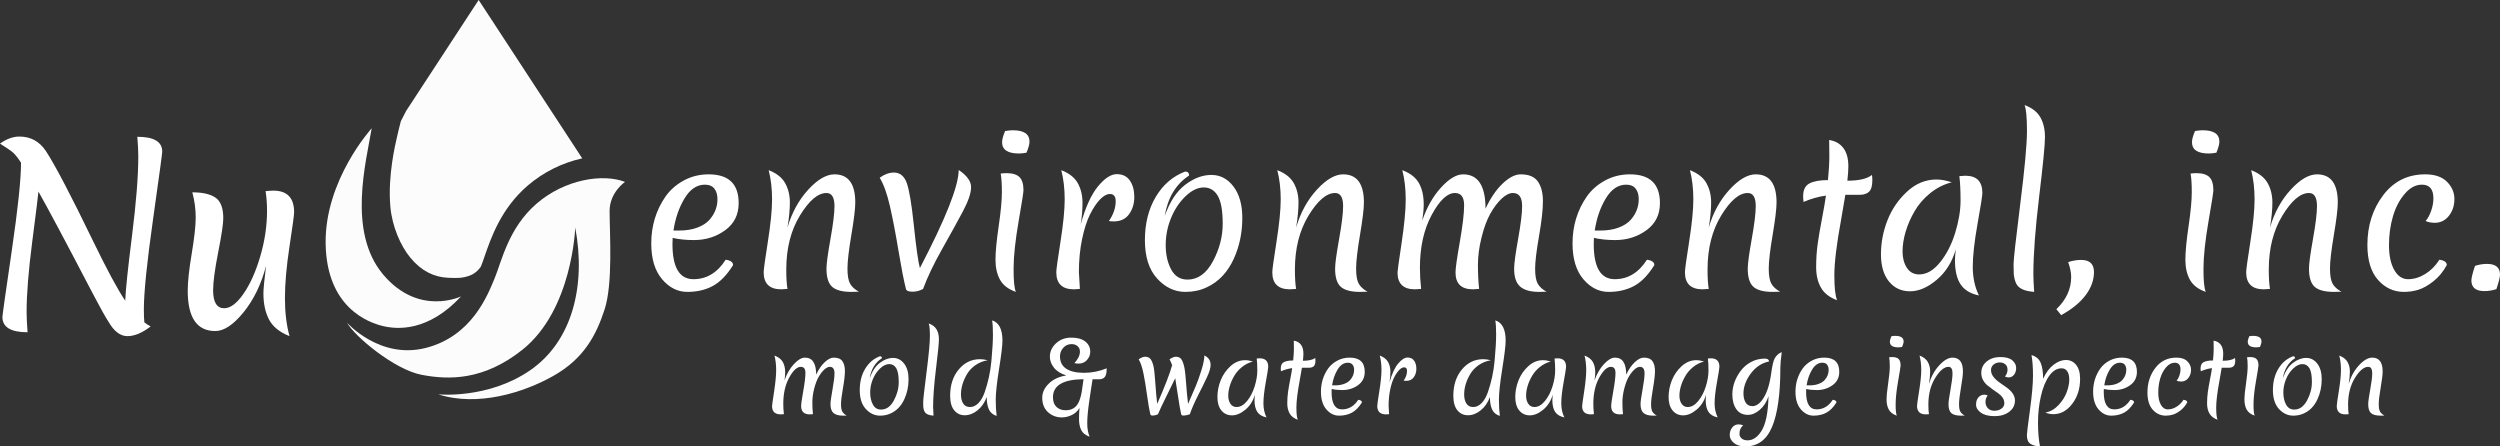
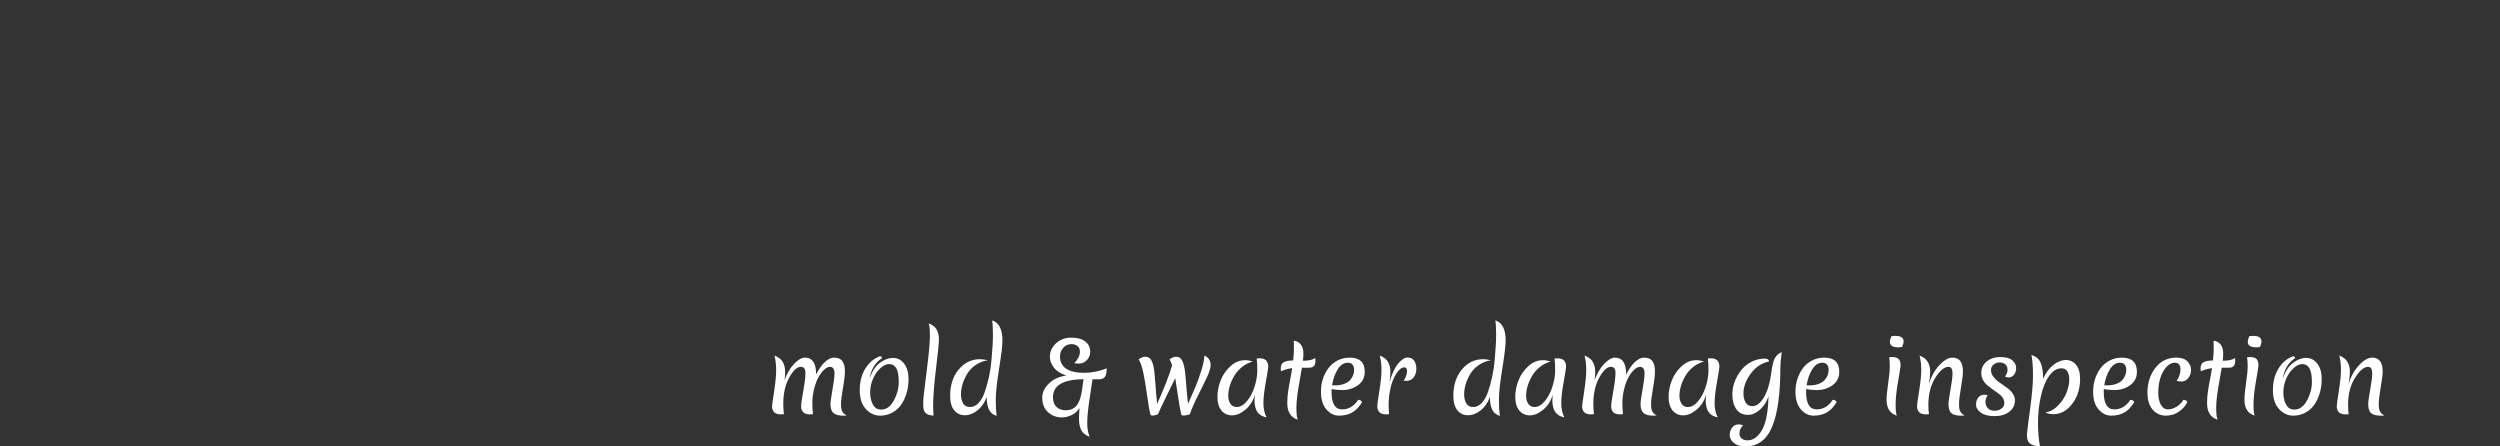
<svg xmlns="http://www.w3.org/2000/svg" width="476px" height="85px" viewBox="0 0 476 85" version="1.1">
  <rect x="0" y="0" width="476" height="85" fill="#333333" stroke="none" />
  <title>Logo</title>
  <desc>Created with Sketch.</desc>
  <defs />
  <g id="Welcome" stroke="none" stroke-width="1" fill="none" fill-rule="evenodd">
    <g id="Back-of-Card" transform="translate(-82, -148)">
      <g id="Logo" transform="translate(82, 148)">
        <g transform="translate(62, 0)" fill="#FCFCFC">
-           <path d="M14.326,23.065 C14.123,23.813 13.724,25.393 13.506,26.445 C13.344,27.228 11.803,33.348 12.32,39.306 C12.65,43.098 14.259,46.807 16.15,49.088 C18.241,51.611 20.654,52.772 23.319,52.889 C25.158,52.97 26.075,52.97 27.453,52.468 C28.831,51.966 29.558,50.76 29.558,50.76 C29.766,50.257 29.997,49.594 30.261,48.829 C31.524,45.177 33.433,39.658 38.509,35.305 C41.5,32.742 45.118,30.972 48.857,30.152 L29.138,0 L15.33,21.116 L14.326,23.065 Z" id="Fill-29-Copy" />
-           <path d="M40.186,38.757 C34.78,43.407 33.493,49.842 32.173,53.003 C30.855,56.164 27.877,63.995 19.085,66.242 C10.291,68.49 4.071,61.44 4.071,61.44 C5.538,64.068 13.094,70.365 18.249,71.359 C23.405,72.355 30.07,72.481 37.457,66.6 C47.024,58.986 47.524,43.312 47.524,43.312 C49.611,54.346 46.977,64.983 38.925,70.515 C30.873,76.049 21.434,75.082 21.434,75.082 C28.941,77.482 37.703,74.781 43.42,71.535 C49.137,68.287 51.503,63.879 53.113,58.927 C54.724,53.975 54.075,44.6 54.069,40.171 C54.063,36.641 57,34.633 57,34.633 C52.812,33.014 45.592,34.105 40.186,38.757 Z" id="Fill-31-Copy" />
-           <path d="M10.914,62.081 C13.692,62.746 19.559,63.155 25.786,56.431 C25.786,56.431 17.715,60.343 10.922,52.234 C4.128,44.123 7.693,30.88 8.771,24.429 C8.771,24.429 -0.202,34.268 0.003,46.422 C0.207,58.574 8.135,61.415 10.914,62.081" id="Fill-33-Copy" />
-         </g>
-         <path d="M5.064,59.429 C5.064,60.383 5.125,61.661 5.248,63.261 C2.056,63.261 0.46,62.292 0.46,60.352 C0.46,60.045 1.051,55.858 2.233,47.793 C3.414,39.729 4.005,34.126 4.005,30.987 L3.729,30.571 C3.176,29.74 2.647,29.14 2.141,28.77 C1.634,28.401 1.166,28.085 0.737,27.824 C0.307,27.562 0.061,27.401 0,27.339 C1.258,26.446 2.486,26 3.683,26 C5.831,26 7.519,26.923 8.747,28.77 C10.496,31.448 13.458,37.097 17.632,45.716 C20.332,51.287 22.404,55.135 23.847,57.259 C23.908,55.35 24.338,51.226 25.136,44.885 C25.934,38.544 26.332,33.511 26.332,29.786 C26.332,28.832 26.271,27.585 26.148,26.046 C29.309,26.046 30.89,26.985 30.89,28.863 C30.89,29.201 30.307,33.495 29.141,41.745 C27.974,49.994 27.391,55.704 27.391,58.875 C27.391,60.014 27.422,60.845 27.483,61.368 C27.729,61.584 28.128,61.845 28.68,62.153 C27.084,63.384 25.611,64 24.261,64 C22.91,64 21.714,63.092 20.67,61.276 C20.148,60.506 19.151,58.721 17.678,55.92 C12.491,45.977 9.038,39.498 7.32,36.481 C7.258,37.22 6.867,40.375 6.146,45.947 C5.425,51.518 5.064,56.012 5.064,59.429 Z M52.041,36.296 C54.68,36.296 56,37.666 56,40.406 C56,40.898 55.708,43.061 55.125,46.893 C54.542,50.725 54.251,54.011 54.251,56.751 C54.251,59.49 54.542,61.907 55.125,64 C53.253,63.261 51.957,62.215 51.235,60.86 C50.514,59.506 50.153,57.828 50.153,55.827 C50.153,55.058 50.322,53.319 50.66,50.61 C49.739,54.119 48.312,57.066 46.379,59.452 C44.445,61.838 42.65,63.03 40.992,63.03 C37.494,63.03 35.744,60.476 35.744,55.366 C35.744,53.673 35.997,51.31 36.504,48.278 C37.01,45.246 37.263,42.945 37.263,41.375 C37.263,39.806 37.049,38.22 36.619,36.62 C38.583,36.62 40.056,36.958 41.038,37.635 C42.02,38.313 42.512,39.621 42.512,41.56 C42.512,42.607 42.189,44.761 41.545,48.024 C40.9,51.287 40.578,53.704 40.578,55.273 C40.578,57.551 41.284,58.69 42.696,58.69 C43.862,58.69 45.082,57.774 46.355,55.943 C47.629,54.111 48.696,51.734 49.555,48.809 C50.414,45.885 50.844,42.992 50.844,40.129 C50.844,38.836 50.752,37.589 50.568,36.389 C51.243,36.327 51.734,36.296 52.041,36.296 Z" id="Nu-Copy-4" fill="#FFFFFF" />
+           </g>
        <path d="M155.854,71.787 C155.523,72.372 155.243,73.118 155.014,74.026 C154.785,74.935 154.671,75.793 154.671,76.602 C154.671,77.411 154.709,78.163 154.785,78.86 C154.454,78.885 154.257,78.897 154.194,78.897 C153.087,78.897 152.534,78.369 152.534,77.311 C152.534,76.925 152.67,75.967 152.944,74.437 C153.217,72.907 153.354,71.759 153.354,70.994 C153.354,70.229 153.062,69.846 152.476,69.846 C151.751,69.846 151.013,70.53 150.263,71.899 C149.512,73.268 149.137,74.928 149.137,76.882 C149.137,77.504 149.175,78.163 149.252,78.86 C148.921,78.885 148.724,78.897 148.66,78.897 C147.553,78.897 147,78.369 147,77.311 C147,77.174 147.13,76.247 147.391,74.53 C147.652,72.813 147.782,71.454 147.782,70.453 C147.782,69.451 147.674,68.533 147.458,67.7 C148.221,67.986 148.752,68.397 149.051,68.932 C149.35,69.467 149.5,70.126 149.5,70.91 C149.5,71.308 149.455,71.812 149.366,72.421 C149.799,71.177 150.396,70.145 151.16,69.323 C151.923,68.502 152.623,68.092 153.259,68.092 C154.683,68.092 155.396,69.168 155.396,71.32 C155.866,70.325 156.41,69.538 157.027,68.96 C157.644,68.381 158.22,68.092 158.754,68.092 C159.53,68.092 160.077,68.319 160.395,68.773 C160.713,69.227 160.872,69.843 160.872,70.621 C160.872,71.398 160.748,72.49 160.5,73.896 C160.252,75.302 160.128,76.325 160.128,76.966 C160.128,77.607 160.211,78.073 160.376,78.365 C160.541,78.658 160.821,78.91 161.216,79.121 C161.05,79.134 160.815,79.14 160.51,79.14 C159.695,79.14 159.094,78.975 158.706,78.645 C158.318,78.316 158.124,77.753 158.124,76.956 C158.124,76.496 158.252,75.566 158.506,74.166 C158.76,72.767 158.888,71.737 158.888,71.078 C158.888,70.257 158.595,69.846 158.01,69.846 C157.679,69.846 157.323,70.02 156.941,70.369 C156.56,70.717 156.197,71.19 155.854,71.787 Z M171.119,72.739 C171.119,71.519 170.963,70.645 170.651,70.117 C170.34,69.588 169.894,69.323 169.316,69.323 C168.737,69.323 168.155,69.6 167.57,70.154 C166.985,70.708 166.523,71.392 166.186,72.207 C165.849,73.022 165.681,73.868 165.681,74.745 C165.681,75.622 165.852,76.381 166.196,77.022 C166.539,77.663 167.061,77.983 167.761,77.983 C168.753,77.983 169.561,77.411 170.184,76.266 C170.807,75.121 171.119,73.946 171.119,72.739 Z M165.585,72.011 C166.069,70.667 166.721,69.687 167.541,69.072 C168.362,68.456 169.195,68.148 170.041,68.148 C170.887,68.148 171.59,68.512 172.149,69.24 C172.709,69.967 172.989,70.953 172.989,72.198 C172.989,73.566 172.722,74.835 172.187,76.005 C171.59,77.299 170.724,78.201 169.592,78.711 C168.982,78.997 168.308,79.14 167.57,79.14 C166.539,79.14 165.636,78.72 164.86,77.88 C164.084,77.04 163.696,75.84 163.696,74.278 C163.696,72.717 164.04,71.364 164.727,70.219 C165.414,69.075 166.348,68.278 167.532,67.83 C167.786,67.83 167.913,67.955 167.913,68.204 C166.654,69.012 165.878,70.281 165.585,72.011 Z M175.794,77.498 C175.781,77.299 175.775,76.978 175.775,76.537 C175.775,76.095 175.988,74.207 176.414,70.872 C176.84,67.538 177.053,65.249 177.053,64.005 C177.053,62.76 176.977,61.952 176.824,61.579 C177.537,61.84 178.039,62.226 178.332,62.736 C178.624,63.246 178.77,63.862 178.77,64.583 C178.77,65.305 178.586,67.171 178.217,70.182 C177.848,73.193 177.664,75.619 177.664,77.46 C177.664,77.858 177.689,78.418 177.74,79.14 C177.04,79.09 176.544,78.928 176.252,78.655 C176.01,78.431 175.857,78.045 175.794,77.498 Z M182.968,75.09 C182.968,75.799 183.108,76.378 183.388,76.826 C183.668,77.274 184.104,77.498 184.695,77.498 C185.287,77.498 185.827,77.24 186.317,76.723 C186.807,76.207 187.201,75.51 187.5,74.633 C187.799,73.756 188.06,72.823 188.283,71.834 C188.505,70.844 188.667,69.79 188.769,68.67 C188.96,66.593 189.055,64.944 189.055,63.725 C189.055,62.505 189.004,61.597 188.903,61 C190.213,61.411 190.868,62.698 190.868,64.863 C190.868,65.747 190.655,67.526 190.229,70.201 C189.803,72.876 189.59,74.829 189.59,76.061 C189.59,77.292 189.647,78.337 189.761,79.196 C189.036,78.96 188.54,78.537 188.273,77.927 C188.006,77.317 187.872,76.54 187.872,75.594 C187.478,76.664 186.893,77.51 186.117,78.132 C185.341,78.754 184.536,79.065 183.703,79.065 C182.87,79.065 182.196,78.751 181.68,78.123 C181.165,77.495 180.908,76.571 180.908,75.351 C180.908,73.323 181.451,71.656 182.539,70.35 C183.627,69.044 184.978,68.39 186.594,68.39 C187.052,68.39 187.542,68.459 188.063,68.596 C187.198,68.733 186.422,69.04 185.735,69.519 C185.048,69.998 184.514,70.561 184.132,71.208 C183.356,72.527 182.968,73.821 182.968,75.09 Z M201.821,67.849 C201.821,68.894 202.215,69.678 203.004,70.201 C203.792,70.723 204.928,70.984 206.41,70.984 C207.892,70.984 209.326,70.698 210.713,70.126 C210.713,70.897 210.605,71.432 210.388,71.731 C210.147,72.054 209.778,72.216 209.282,72.216 L208.022,72.216 C207.971,72.552 207.87,73.208 207.717,74.185 C207.564,75.162 207.45,75.942 207.373,76.527 C207.132,78.194 207.011,79.541 207.011,80.568 C207.011,81.594 207.164,82.456 207.469,83.152 C206.68,82.879 206.146,82.456 205.866,81.883 C205.586,81.311 205.446,80.624 205.446,79.821 C205.446,79.019 205.478,78.306 205.542,77.684 C205.16,78.294 204.658,78.745 204.034,79.037 C203.411,79.33 202.788,79.476 202.164,79.476 C201.159,79.476 200.288,79.146 199.55,78.487 C198.812,77.827 198.443,76.907 198.443,75.725 C198.443,74.742 198.863,73.843 199.703,73.028 C200.542,72.213 201.649,71.7 203.023,71.488 C201.967,71.152 201.182,70.655 200.666,69.995 C200.151,69.336 199.894,68.639 199.894,67.905 C199.894,66.947 200.282,66.104 201.057,65.376 C201.833,64.649 202.803,64.285 203.967,64.285 C205.131,64.285 206.025,64.533 206.648,65.031 C207.272,65.529 207.583,66.176 207.583,66.972 C207.583,67.544 207.38,68.064 206.973,68.53 C206.566,68.997 206.031,69.23 205.37,69.23 C205.103,69.23 204.836,69.199 204.568,69.137 C205.268,68.378 205.618,67.65 205.618,66.953 C205.618,66.493 205.462,66.138 205.15,65.89 C204.839,65.641 204.473,65.516 204.053,65.516 C203.392,65.516 202.854,65.753 202.441,66.226 C202.027,66.698 201.821,67.239 201.821,67.849 Z M202.908,78.114 C204.142,78.114 204.995,77.541 205.465,76.397 C205.707,75.824 205.891,75.103 206.019,74.232 L206.305,72.198 C202.425,72.235 200.485,73.379 200.485,75.631 C200.485,76.44 200.708,77.056 201.153,77.479 C201.598,77.902 202.183,78.114 202.908,78.114 Z M226.55,78.86 C226.499,78.897 226.337,78.95 226.064,79.019 C225.79,79.087 225.536,79.121 225.3,79.121 C225.065,79.121 224.928,79.028 224.89,78.841 C224.712,78.07 224.502,76.863 224.26,75.221 C224.019,73.579 223.853,72.509 223.764,72.011 C223.51,72.571 222.972,73.672 222.152,75.314 C221.331,76.956 220.775,78.138 220.482,78.86 C220.419,78.91 220.282,78.966 220.072,79.028 C219.862,79.09 219.643,79.121 219.414,79.121 C219.185,79.121 219.051,79.028 219.013,78.841 C218.822,78.045 218.619,76.854 218.402,75.267 C218.186,73.681 217.957,72.294 217.716,71.106 C217.474,69.918 217.169,69.019 216.8,68.409 C217.283,68.086 217.687,67.924 218.011,67.924 C218.336,67.924 218.603,67.995 218.813,68.138 C219.023,68.281 219.194,68.505 219.328,68.81 C219.461,69.115 219.566,69.451 219.643,69.818 C219.719,70.185 219.783,70.652 219.834,71.218 C219.884,71.784 219.929,72.328 219.967,72.851 C220.082,74.518 220.202,75.868 220.33,76.9 C221.793,73.579 222.74,71.121 223.173,69.529 C223.033,69.131 222.867,68.757 222.677,68.409 C223.16,68.086 223.561,67.924 223.879,67.924 C224.197,67.924 224.458,67.995 224.661,68.138 C224.865,68.281 225.03,68.505 225.157,68.81 C225.284,69.115 225.389,69.451 225.472,69.818 C225.555,70.185 225.625,70.652 225.682,71.218 C225.739,71.784 225.787,72.328 225.825,72.851 C225.927,74.306 226.054,75.656 226.207,76.9 C226.843,75.445 227.326,74.328 227.657,73.551 C227.988,72.773 228.344,71.781 228.725,70.574 C229.107,69.367 229.304,68.403 229.317,67.681 C230.106,68.054 230.5,68.658 230.5,69.491 C230.5,70.051 230.274,70.816 229.823,71.787 C229.371,72.757 228.802,73.918 228.115,75.267 C227.428,76.617 226.906,77.815 226.55,78.86 Z M235.003,71.563 C234.634,72.185 234.351,72.823 234.154,73.476 C233.957,74.129 233.858,74.754 233.858,75.351 C233.858,75.949 233.995,76.456 234.269,76.872 C234.542,77.289 234.933,77.498 235.442,77.498 C236.154,77.498 236.822,77.115 237.446,76.35 C238.069,75.585 238.549,74.658 238.886,73.569 C239.223,72.481 239.392,71.473 239.392,70.546 C239.392,69.619 239.354,68.857 239.277,68.26 C239.583,68.235 239.774,68.222 239.85,68.222 C240.931,68.222 241.472,68.764 241.472,69.846 C241.472,70.082 241.319,71.044 241.014,72.729 C240.709,74.415 240.556,75.765 240.556,76.779 C240.556,77.793 240.753,78.692 241.147,79.476 C240.346,79.314 239.764,78.969 239.401,78.44 C239.039,77.911 238.858,77.149 238.858,76.154 C238.858,75.98 238.883,75.644 238.934,75.146 C238.591,76.328 237.986,77.28 237.121,78.002 C236.256,78.723 235.407,79.084 234.574,79.084 C233.741,79.084 233.07,78.776 232.561,78.16 C232.052,77.544 231.798,76.692 231.798,75.603 C231.798,74.515 232.004,73.451 232.418,72.412 C232.831,71.373 233.454,70.474 234.288,69.715 C235.121,68.956 236.053,68.577 237.083,68.577 C237.528,68.577 238.018,68.664 238.552,68.838 C237.802,69.025 237.115,69.367 236.492,69.865 C235.868,70.362 235.372,70.928 235.003,71.563 Z M250.459,68.633 C250.459,69.156 250.357,69.516 250.154,69.715 C249.95,69.914 249.651,70.014 249.257,70.014 L247.883,70.014 C247.832,70.337 247.699,71.109 247.482,72.328 C247.05,74.642 246.834,76.39 246.834,77.572 C246.834,78.754 246.923,79.538 247.101,79.924 C246.376,79.663 245.861,79.267 245.555,78.739 C245.25,78.21 245.097,77.566 245.097,76.807 C245.097,76.048 245.145,75.33 245.24,74.652 C245.336,73.974 245.473,73.18 245.651,72.272 C245.829,71.364 245.956,70.636 246.032,70.089 C245.307,70.188 244.595,70.387 243.895,70.686 C243.87,70.487 243.857,70.306 243.857,70.145 C243.857,69.547 244.061,69.146 244.468,68.941 C244.875,68.736 245.46,68.633 246.223,68.633 C246.312,67.712 246.357,67.025 246.357,66.571 C246.357,66.117 246.353,65.753 246.347,65.479 C246.341,65.205 246.338,65 246.338,64.863 C246.923,64.95 247.374,65.202 247.692,65.619 C248.01,66.036 248.169,66.605 248.169,67.327 C248.169,67.7 248.138,68.154 248.074,68.689 C249.181,68.689 249.963,68.509 250.421,68.148 C250.446,68.322 250.459,68.484 250.459,68.633 Z M256.622,69.062 C255.859,69.062 255.214,69.491 254.686,70.35 C254.158,71.208 253.805,72.216 253.627,73.373 L254.161,73.373 C254.835,73.373 255.42,73.28 255.916,73.093 C256.413,72.907 256.794,72.664 257.061,72.365 C257.57,71.793 257.825,71.146 257.825,70.425 C257.825,70.014 257.726,69.684 257.529,69.435 C257.332,69.187 257.029,69.062 256.622,69.062 Z M259.313,76.621 C258.728,77.554 258.085,78.207 257.386,78.58 C256.686,78.953 255.875,79.14 254.953,79.14 C254.031,79.14 253.226,78.742 252.539,77.946 C251.852,77.149 251.509,76.03 251.509,74.586 C251.509,72.944 251.96,71.476 252.863,70.182 C253.309,69.56 253.891,69.056 254.609,68.67 C255.328,68.285 256.12,68.092 256.985,68.092 C258.893,68.092 259.847,68.994 259.847,70.798 C259.847,71.88 259.418,72.729 258.559,73.345 C257.701,73.961 256.705,74.269 255.573,74.269 C254.822,74.269 254.148,74.201 253.55,74.064 C253.538,74.188 253.531,74.381 253.531,74.642 C253.531,76.844 254.199,77.946 255.535,77.946 C256.794,77.946 257.818,77.336 258.607,76.117 C259.078,76.179 259.313,76.347 259.313,76.621 Z M264.56,72.795 C265.018,71.177 265.568,69.986 266.211,69.221 C266.853,68.456 267.451,68.073 268.004,68.073 C268.558,68.073 268.974,68.275 269.254,68.68 C269.534,69.084 269.674,69.597 269.674,70.219 C269.674,70.841 269.509,71.379 269.178,71.834 C268.847,72.288 268.364,72.515 267.728,72.515 C267.524,72.515 267.365,72.502 267.251,72.477 C267.683,71.868 267.899,71.246 267.899,70.611 C267.899,70.163 267.715,69.939 267.346,69.939 C267.054,69.939 266.742,70.107 266.411,70.443 C266.08,70.779 265.762,71.246 265.457,71.843 C265.152,72.44 264.897,73.218 264.694,74.176 C264.49,75.134 264.389,76.166 264.389,77.274 C264.389,77.398 264.42,77.927 264.484,78.86 C264.153,78.885 263.962,78.897 263.911,78.897 C262.792,78.897 262.232,78.362 262.232,77.292 C262.232,77.044 262.366,76.086 262.633,74.418 C262.9,72.751 263.034,71.423 263.034,70.434 C263.034,69.445 262.926,68.533 262.709,67.7 C263.46,67.986 263.985,68.393 264.284,68.922 C264.583,69.451 264.732,70.067 264.732,70.77 C264.732,71.473 264.675,72.148 264.56,72.795 Z M278.776,75.09 C278.776,75.799 278.916,76.378 279.196,76.826 C279.476,77.274 279.911,77.498 280.503,77.498 C281.094,77.498 281.635,77.24 282.125,76.723 C282.614,76.207 283.009,75.51 283.308,74.633 C283.607,73.756 283.867,72.823 284.09,71.834 C284.313,70.844 284.475,69.79 284.577,68.67 C284.767,66.593 284.863,64.944 284.863,63.725 C284.863,62.505 284.812,61.597 284.71,61 C286.02,61.411 286.676,62.698 286.676,64.863 C286.676,65.747 286.462,67.526 286.036,70.201 C285.61,72.876 285.397,74.829 285.397,76.061 C285.397,77.292 285.454,78.337 285.569,79.196 C284.844,78.96 284.348,78.537 284.08,77.927 C283.813,77.317 283.68,76.54 283.68,75.594 C283.285,76.664 282.7,77.51 281.924,78.132 C281.148,78.754 280.344,79.065 279.511,79.065 C278.677,79.065 278.003,78.751 277.488,78.123 C276.973,77.495 276.715,76.571 276.715,75.351 C276.715,73.323 277.259,71.656 278.347,70.35 C279.434,69.044 280.786,68.39 282.401,68.39 C282.859,68.39 283.349,68.459 283.871,68.596 C283.006,68.733 282.23,69.04 281.543,69.519 C280.856,69.998 280.321,70.561 279.94,71.208 C279.164,72.527 278.776,73.821 278.776,75.09 Z M291.713,71.563 C291.344,72.185 291.061,72.823 290.864,73.476 C290.667,74.129 290.568,74.754 290.568,75.351 C290.568,75.949 290.705,76.456 290.978,76.872 C291.252,77.289 291.643,77.498 292.152,77.498 C292.864,77.498 293.532,77.115 294.155,76.35 C294.779,75.585 295.259,74.658 295.596,73.569 C295.933,72.481 296.102,71.473 296.102,70.546 C296.102,69.619 296.064,68.857 295.987,68.26 C296.293,68.235 296.483,68.222 296.56,68.222 C297.641,68.222 298.182,68.764 298.182,69.846 C298.182,70.082 298.029,71.044 297.724,72.729 C297.418,74.415 297.266,75.765 297.266,76.779 C297.266,77.793 297.463,78.692 297.857,79.476 C297.056,79.314 296.474,78.969 296.111,78.44 C295.749,77.911 295.567,77.149 295.567,76.154 C295.567,75.98 295.593,75.644 295.644,75.146 C295.3,76.328 294.696,77.28 293.831,78.002 C292.966,78.723 292.117,79.084 291.284,79.084 C290.45,79.084 289.779,78.776 289.271,78.16 C288.762,77.544 288.507,76.692 288.507,75.603 C288.507,74.515 288.714,73.451 289.128,72.412 C289.541,71.373 290.164,70.474 290.997,69.715 C291.831,68.956 292.763,68.577 293.793,68.577 C294.238,68.577 294.728,68.664 295.262,68.838 C294.512,69.025 293.825,69.367 293.201,69.865 C292.578,70.362 292.082,70.928 291.713,71.563 Z M310.088,71.787 C309.758,72.372 309.478,73.118 309.249,74.026 C309.02,74.935 308.905,75.793 308.905,76.602 C308.905,77.411 308.944,78.163 309.02,78.86 C308.689,78.885 308.492,78.897 308.428,78.897 C307.322,78.897 306.768,78.369 306.768,77.311 C306.768,76.925 306.905,75.967 307.178,74.437 C307.452,72.907 307.589,71.759 307.589,70.994 C307.589,70.229 307.296,69.846 306.711,69.846 C305.986,69.846 305.248,70.53 304.498,71.899 C303.747,73.268 303.372,74.928 303.372,76.882 C303.372,77.504 303.41,78.163 303.486,78.86 C303.155,78.885 302.958,78.897 302.895,78.897 C301.788,78.897 301.235,78.369 301.235,77.311 C301.235,77.174 301.365,76.247 301.626,74.53 C301.887,72.813 302.017,71.454 302.017,70.453 C302.017,69.451 301.909,68.533 301.693,67.7 C302.456,67.986 302.987,68.397 303.286,68.932 C303.585,69.467 303.734,70.126 303.734,70.91 C303.734,71.308 303.69,71.812 303.601,72.421 C304.033,71.177 304.631,70.145 305.394,69.323 C306.158,68.502 306.857,68.092 307.493,68.092 C308.918,68.092 309.63,69.168 309.63,71.32 C310.101,70.325 310.645,69.538 311.262,68.96 C311.879,68.381 312.454,68.092 312.989,68.092 C313.765,68.092 314.312,68.319 314.63,68.773 C314.948,69.227 315.107,69.843 315.107,70.621 C315.107,71.398 314.983,72.49 314.735,73.896 C314.487,75.302 314.363,76.325 314.363,76.966 C314.363,77.607 314.445,78.073 314.611,78.365 C314.776,78.658 315.056,78.91 315.45,79.121 C315.285,79.134 315.05,79.14 314.744,79.14 C313.93,79.14 313.329,78.975 312.941,78.645 C312.553,78.316 312.359,77.753 312.359,76.956 C312.359,76.496 312.486,75.566 312.741,74.166 C312.995,72.767 313.122,71.737 313.122,71.078 C313.122,70.257 312.83,69.846 312.245,69.846 C311.914,69.846 311.558,70.02 311.176,70.369 C310.794,70.717 310.432,71.19 310.088,71.787 Z M320.908,71.563 C320.539,72.185 320.256,72.823 320.058,73.476 C319.861,74.129 319.763,74.754 319.763,75.351 C319.763,75.949 319.899,76.456 320.173,76.872 C320.446,77.289 320.838,77.498 321.346,77.498 C322.059,77.498 322.727,77.115 323.35,76.35 C323.973,75.585 324.453,74.658 324.791,73.569 C325.128,72.481 325.296,71.473 325.296,70.546 C325.296,69.619 325.258,68.857 325.182,68.26 C325.487,68.235 325.678,68.222 325.754,68.222 C326.835,68.222 327.376,68.764 327.376,69.846 C327.376,70.082 327.223,71.044 326.918,72.729 C326.613,74.415 326.46,75.765 326.46,76.779 C326.46,77.793 326.657,78.692 327.052,79.476 C326.25,79.314 325.668,78.969 325.306,78.44 C324.943,77.911 324.762,77.149 324.762,76.154 C324.762,75.98 324.787,75.644 324.838,75.146 C324.495,76.328 323.891,77.28 323.026,78.002 C322.161,78.723 321.311,79.084 320.478,79.084 C319.645,79.084 318.974,78.776 318.465,78.16 C317.956,77.544 317.702,76.692 317.702,75.603 C317.702,74.515 317.909,73.451 318.322,72.412 C318.735,71.373 319.359,70.474 320.192,69.715 C321.025,68.956 321.957,68.577 322.987,68.577 C323.433,68.577 323.922,68.664 324.457,68.838 C323.706,69.025 323.019,69.367 322.396,69.865 C321.773,70.362 321.276,70.928 320.908,71.563 Z M336.039,68.278 C336.522,68.278 336.79,68.459 336.84,68.82 C335.441,69.106 334.277,69.874 333.349,71.124 C332.42,72.375 331.956,73.635 331.956,74.904 C331.956,75.6 332.092,76.179 332.366,76.639 C332.639,77.1 333.072,77.33 333.663,77.33 C334.255,77.33 334.811,77.019 335.333,76.397 C336.262,75.289 336.891,73.547 337.222,71.171 C337.426,69.641 337.661,68.645 337.928,68.185 C338.284,67.613 338.723,67.233 339.245,67.047 C339.067,68.365 338.978,69.361 338.978,70.033 C338.978,75.009 338.456,78.748 337.413,81.249 C336.37,83.75 334.672,85 332.318,85 C331.39,85 330.661,84.779 330.133,84.337 C329.605,83.896 329.341,83.395 329.341,82.835 C329.341,82.275 329.497,81.796 329.809,81.398 C330.121,81 330.531,80.801 331.04,80.801 C331.32,80.801 331.612,80.863 331.917,80.988 C331.714,81.124 331.542,81.336 331.402,81.622 C331.262,81.908 331.192,82.229 331.192,82.583 C331.192,82.938 331.329,83.236 331.603,83.479 C331.876,83.722 332.255,83.843 332.738,83.843 C333.221,83.843 333.679,83.703 334.112,83.423 C334.544,83.143 334.958,82.705 335.352,82.107 C336.192,80.813 336.65,78.593 336.726,75.445 C336.37,76.515 335.82,77.373 335.075,78.02 C334.331,78.667 333.578,78.991 332.814,78.991 C331.835,78.991 331.094,78.627 330.591,77.899 C330.089,77.171 329.838,76.241 329.838,75.109 C329.838,73.529 330.372,72.023 331.44,70.593 C331.949,69.908 332.604,69.351 333.406,68.922 C334.207,68.493 335.085,68.278 336.039,68.278 Z M346.973,69.062 C346.209,69.062 345.564,69.491 345.036,70.35 C344.508,71.208 344.155,72.216 343.977,73.373 L344.511,73.373 C345.185,73.373 345.771,73.28 346.267,73.093 C346.763,72.907 347.144,72.664 347.412,72.365 C347.92,71.793 348.175,71.146 348.175,70.425 C348.175,70.014 348.076,69.684 347.879,69.435 C347.682,69.187 347.38,69.062 346.973,69.062 Z M349.663,76.621 C349.078,77.554 348.436,78.207 347.736,78.58 C347.036,78.953 346.225,79.14 345.303,79.14 C344.381,79.14 343.576,78.742 342.889,77.946 C342.202,77.149 341.859,76.03 341.859,74.586 C341.859,72.944 342.31,71.476 343.214,70.182 C343.659,69.56 344.241,69.056 344.96,68.67 C345.678,68.285 346.47,68.092 347.335,68.092 C349.243,68.092 350.197,68.994 350.197,70.798 C350.197,71.88 349.768,72.729 348.909,73.345 C348.051,73.961 347.055,74.269 345.923,74.269 C345.173,74.269 344.498,74.201 343.901,74.064 C343.888,74.188 343.881,74.381 343.881,74.642 C343.881,76.844 344.549,77.946 345.885,77.946 C347.144,77.946 348.168,77.336 348.957,76.117 C349.428,76.179 349.663,76.347 349.663,76.621 Z M361.15,79.14 C360.425,78.891 359.919,78.509 359.633,77.992 C359.347,77.476 359.204,76.851 359.204,76.117 C359.204,75.383 359.306,74.331 359.509,72.963 C359.713,71.594 359.814,70.53 359.814,69.771 C359.814,69.012 359.776,68.428 359.7,68.017 C359.929,67.992 360.113,67.98 360.253,67.98 C360.826,67.98 361.239,68.104 361.494,68.353 C361.748,68.602 361.875,69.012 361.875,69.585 C361.875,69.771 361.719,70.751 361.408,72.524 C361.096,74.297 360.937,75.759 360.931,76.91 C360.924,78.061 360.997,78.804 361.15,79.14 Z M361.436,66.132 C360.368,66.132 359.833,65.778 359.833,65.068 C359.833,64.82 359.929,64.471 360.12,64.023 C360.4,63.974 360.641,63.949 360.845,63.949 C361.913,63.949 362.448,64.303 362.448,65.012 C362.448,65.261 362.352,65.61 362.161,66.058 C361.882,66.107 361.64,66.132 361.436,66.132 Z M373.744,70.742 C373.744,71.314 373.62,72.325 373.372,73.774 C373.124,75.224 373,76.278 373,76.938 C373,77.597 373.082,78.073 373.248,78.365 C373.413,78.658 373.693,78.91 374.087,79.121 C373.922,79.134 373.687,79.14 373.381,79.14 C372.516,79.14 371.902,78.981 371.54,78.664 C371.177,78.347 370.996,77.778 370.996,76.956 C370.996,76.496 371.123,75.566 371.378,74.166 C371.632,72.767 371.759,71.737 371.759,71.078 C371.759,70.257 371.505,69.846 370.996,69.846 C370.182,69.846 369.339,70.549 368.468,71.955 C367.596,73.361 367.161,75.053 367.161,77.031 C367.161,77.815 367.199,78.425 367.275,78.86 C366.944,78.885 366.747,78.897 366.684,78.897 C365.564,78.897 365.005,78.362 365.005,77.292 C365.005,77.044 365.138,76.086 365.405,74.418 C365.672,72.751 365.806,71.423 365.806,70.434 C365.806,69.445 365.698,68.533 365.482,67.7 C366.232,67.986 366.757,68.393 367.056,68.922 C367.355,69.451 367.504,70.054 367.504,70.733 C367.504,71.411 367.428,72.198 367.275,73.093 C367.695,71.687 368.353,70.502 369.25,69.538 C370.147,68.574 370.983,68.092 371.759,68.092 C373.082,68.092 373.744,68.975 373.744,70.742 Z M380.728,69.006 C380.308,69.006 379.929,69.137 379.592,69.398 C379.255,69.659 379.087,70.017 379.087,70.471 C379.087,70.925 379.242,71.351 379.554,71.75 C379.866,72.148 380.244,72.502 380.689,72.813 C381.135,73.124 381.586,73.442 382.044,73.765 C383.113,74.537 383.647,75.364 383.647,76.247 C383.647,77.131 383.284,77.849 382.559,78.403 C381.834,78.956 380.909,79.233 379.783,79.233 C378.657,79.233 377.786,79.016 377.169,78.58 C376.552,78.145 376.243,77.631 376.243,77.04 C376.243,76.449 376.396,75.986 376.701,75.65 C377.007,75.314 377.376,75.146 377.808,75.146 C378.037,75.146 378.253,75.196 378.457,75.295 C378.177,75.644 378.037,76.054 378.037,76.527 C378.037,77 378.187,77.398 378.486,77.722 C378.784,78.045 379.198,78.207 379.726,78.207 C380.254,78.207 380.702,78.073 381.071,77.806 C381.44,77.538 381.624,77.199 381.624,76.788 C381.624,76.378 381.516,76.017 381.3,75.706 C381.084,75.395 380.813,75.128 380.489,74.904 C380.165,74.68 379.812,74.431 379.43,74.157 C379.048,73.883 378.695,73.613 378.371,73.345 C378.047,73.078 377.776,72.742 377.56,72.337 C377.344,71.933 377.236,71.488 377.236,71.003 C377.236,70.12 377.579,69.395 378.266,68.829 C378.953,68.263 379.818,67.98 380.861,67.98 C381.904,67.98 382.668,68.191 383.151,68.614 C383.634,69.037 383.876,69.513 383.876,70.042 C383.876,70.571 383.742,71.006 383.475,71.348 C383.208,71.691 382.865,71.862 382.445,71.862 C382.241,71.862 382.006,71.806 381.739,71.694 C382.07,71.295 382.235,70.866 382.235,70.406 C382.235,69.946 382.092,69.597 381.806,69.361 C381.519,69.124 381.16,69.006 380.728,69.006 Z M389.009,72.123 C389.53,70.966 390.189,70.079 390.984,69.463 C391.779,68.848 392.568,68.54 393.35,68.54 C394.132,68.54 394.778,68.848 395.287,69.463 C395.795,70.079 396.05,70.972 396.05,72.142 C396.05,73.995 395.551,75.579 394.552,76.891 C393.553,78.204 392.354,78.86 390.955,78.86 C390.459,78.86 389.95,78.76 389.429,78.561 C390.383,78.375 391.219,77.899 391.938,77.134 C392.657,76.369 393.178,75.547 393.503,74.67 C393.827,73.793 393.989,73.003 393.989,72.3 C393.989,71.597 393.862,71.059 393.607,70.686 C393.353,70.313 392.991,70.126 392.52,70.126 C391.642,70.126 390.86,70.602 390.173,71.554 C389.486,72.505 388.958,73.796 388.589,75.426 C388.22,77.056 388.036,78.739 388.036,80.474 C388.036,82.21 388.163,83.719 388.417,85 C387.641,84.963 387.031,84.795 386.586,84.496 C386.14,84.198 385.918,83.644 385.918,82.835 C385.918,82.537 386.112,80.96 386.5,78.104 C386.888,75.249 387.082,73.05 387.082,71.507 C387.082,69.964 386.986,68.664 386.795,67.607 C387.635,67.843 388.214,68.325 388.532,69.053 C388.85,69.781 389.009,70.804 389.009,72.123 Z M403.644,69.062 C402.881,69.062 402.235,69.491 401.708,70.35 C401.18,71.208 400.827,72.216 400.649,73.373 L401.183,73.373 C401.857,73.373 402.442,73.28 402.938,73.093 C403.434,72.907 403.816,72.664 404.083,72.365 C404.592,71.793 404.846,71.146 404.846,70.425 C404.846,70.014 404.748,69.684 404.551,69.435 C404.353,69.187 404.051,69.062 403.644,69.062 Z M406.335,76.621 C405.75,77.554 405.107,78.207 404.408,78.58 C403.708,78.953 402.897,79.14 401.975,79.14 C401.052,79.14 400.248,78.742 399.561,77.946 C398.874,77.149 398.53,76.03 398.53,74.586 C398.53,72.944 398.982,71.476 399.885,70.182 C400.33,69.56 400.912,69.056 401.631,68.67 C402.35,68.285 403.142,68.092 404.007,68.092 C405.915,68.092 406.869,68.994 406.869,70.798 C406.869,71.88 406.44,72.729 405.581,73.345 C404.722,73.961 403.727,74.269 402.595,74.269 C401.844,74.269 401.17,74.201 400.572,74.064 C400.559,74.188 400.553,74.381 400.553,74.642 C400.553,76.844 401.221,77.946 402.557,77.946 C403.816,77.946 404.84,77.336 405.629,76.117 C406.099,76.179 406.335,76.347 406.335,76.621 Z M412.422,69.939 C411.926,70.512 411.554,71.218 411.305,72.058 C411.057,72.897 410.933,73.796 410.933,74.754 C410.933,75.712 411.099,76.484 411.429,77.068 C411.76,77.653 412.202,77.946 412.756,77.946 C413.309,77.946 413.853,77.784 414.387,77.46 C414.921,77.137 415.373,76.689 415.742,76.117 C416.213,76.179 416.448,76.347 416.448,76.621 C416.104,77.243 415.675,77.753 415.16,78.151 C414.645,78.549 414.164,78.813 413.719,78.944 C413.274,79.075 412.822,79.14 412.364,79.14 C411.385,79.14 410.558,78.764 409.884,78.011 C409.21,77.258 408.873,76.166 408.873,74.736 C408.873,72.919 409.375,71.358 410.38,70.051 C411.385,68.745 412.721,68.092 414.387,68.092 C415.303,68.092 415.996,68.325 416.467,68.792 C416.938,69.258 417.173,69.799 417.173,70.415 C417.173,71.031 416.998,71.557 416.648,71.992 C416.298,72.428 415.85,72.645 415.303,72.645 C414.96,72.645 414.667,72.589 414.425,72.477 C414.629,72.253 414.804,71.939 414.95,71.535 C415.096,71.131 415.169,70.736 415.169,70.35 C415.169,69.491 414.807,69.062 414.082,69.062 C413.471,69.062 412.918,69.355 412.422,69.939 Z M425.588,68.633 C425.588,69.156 425.486,69.516 425.283,69.715 C425.079,69.914 424.78,70.014 424.386,70.014 L423.012,70.014 C422.961,70.337 422.827,71.109 422.611,72.328 C422.179,74.642 421.962,76.39 421.962,77.572 C421.962,78.754 422.051,79.538 422.23,79.924 C421.504,79.663 420.989,79.267 420.684,78.739 C420.379,78.21 420.226,77.566 420.226,76.807 C420.226,76.048 420.274,75.33 420.369,74.652 C420.465,73.974 420.601,73.18 420.779,72.272 C420.957,71.364 421.085,70.636 421.161,70.089 C420.436,70.188 419.724,70.387 419.024,70.686 C418.998,70.487 418.986,70.306 418.986,70.145 C418.986,69.547 419.189,69.146 419.596,68.941 C420.003,68.736 420.589,68.633 421.352,68.633 C421.441,67.712 421.485,67.025 421.485,66.571 C421.485,66.117 421.482,65.753 421.476,65.479 C421.469,65.205 421.466,65 421.466,64.863 C422.051,64.95 422.503,65.202 422.821,65.619 C423.139,66.036 423.298,66.605 423.298,67.327 C423.298,67.7 423.266,68.154 423.203,68.689 C424.309,68.689 425.092,68.509 425.55,68.148 C425.575,68.322 425.588,68.484 425.588,68.633 Z M429.29,79.14 C428.565,78.891 428.059,78.509 427.773,77.992 C427.486,77.476 427.343,76.851 427.343,76.117 C427.343,75.383 427.445,74.331 427.649,72.963 C427.852,71.594 427.954,70.53 427.954,69.771 C427.954,69.012 427.916,68.428 427.839,68.017 C428.068,67.992 428.253,67.98 428.393,67.98 C428.965,67.98 429.379,68.104 429.633,68.353 C429.888,68.602 430.015,69.012 430.015,69.585 C430.015,69.771 429.859,70.751 429.547,72.524 C429.236,74.297 429.077,75.759 429.07,76.91 C429.064,78.061 429.137,78.804 429.29,79.14 Z M429.576,66.132 C428.507,66.132 427.973,65.778 427.973,65.068 C427.973,64.82 428.068,64.471 428.259,64.023 C428.539,63.974 428.781,63.949 428.984,63.949 C430.053,63.949 430.587,64.303 430.587,65.012 C430.587,65.261 430.492,65.61 430.301,66.058 C430.021,66.107 429.779,66.132 429.576,66.132 Z M440.185,72.739 C440.185,71.519 440.029,70.645 439.718,70.117 C439.406,69.588 438.961,69.323 438.382,69.323 C437.803,69.323 437.221,69.6 436.636,70.154 C436.051,70.708 435.59,71.392 435.253,72.207 C434.915,73.022 434.747,73.868 434.747,74.745 C434.747,75.622 434.919,76.381 435.262,77.022 C435.606,77.663 436.127,77.983 436.827,77.983 C437.819,77.983 438.627,77.411 439.25,76.266 C439.873,75.121 440.185,73.946 440.185,72.739 Z M434.652,72.011 C435.135,70.667 435.787,69.687 436.607,69.072 C437.428,68.456 438.261,68.148 439.107,68.148 C439.953,68.148 440.656,68.512 441.215,69.24 C441.775,69.967 442.055,70.953 442.055,72.198 C442.055,73.566 441.788,74.835 441.254,76.005 C440.656,77.299 439.791,78.201 438.659,78.711 C438.048,78.997 437.374,79.14 436.636,79.14 C435.606,79.14 434.702,78.72 433.926,77.88 C433.15,77.04 432.762,75.84 432.762,74.278 C432.762,72.717 433.106,71.364 433.793,70.219 C434.48,69.075 435.415,68.278 436.598,67.83 C436.852,67.83 436.979,67.955 436.979,68.204 C435.72,69.012 434.944,70.281 434.652,72.011 Z M453.657,70.742 C453.657,71.314 453.533,72.325 453.284,73.774 C453.036,75.224 452.912,76.278 452.912,76.938 C452.912,77.597 452.995,78.073 453.16,78.365 C453.326,78.658 453.606,78.91 454,79.121 C453.835,79.134 453.599,79.14 453.294,79.14 C452.429,79.14 451.815,78.981 451.453,78.664 C451.09,78.347 450.909,77.778 450.909,76.956 C450.909,76.496 451.036,75.566 451.29,74.166 C451.545,72.767 451.672,71.737 451.672,71.078 C451.672,70.257 451.418,69.846 450.909,69.846 C450.095,69.846 449.252,70.549 448.381,71.955 C447.509,73.361 447.073,75.053 447.073,77.031 C447.073,77.815 447.112,78.425 447.188,78.86 C446.857,78.885 446.66,78.897 446.596,78.897 C445.477,78.897 444.917,78.362 444.917,77.292 C444.917,77.044 445.051,76.086 445.318,74.418 C445.585,72.751 445.719,71.423 445.719,70.434 C445.719,69.445 445.611,68.533 445.394,67.7 C446.145,67.986 446.67,68.393 446.969,68.922 C447.267,69.451 447.417,70.054 447.417,70.733 C447.417,71.411 447.341,72.198 447.188,73.093 C447.608,71.687 448.266,70.502 449.163,69.538 C450.06,68.574 450.896,68.092 451.672,68.092 C452.995,68.092 453.657,68.975 453.657,70.742 Z" id="mold-&amp;-water-damage--copy" fill="#FFFFFF" />
-         <path d="M134.206,35.161 C132.683,35.161 131.394,36.03 130.341,37.769 C129.287,39.509 128.583,41.55 128.227,43.894 L129.294,43.894 C130.639,43.894 131.807,43.705 132.797,43.327 C133.787,42.949 134.549,42.457 135.082,41.853 C136.098,40.693 136.605,39.382 136.605,37.921 C136.605,37.089 136.409,36.421 136.015,35.917 C135.622,35.413 135.019,35.161 134.206,35.161 Z M139.576,50.473 C138.408,52.363 137.126,53.686 135.73,54.442 C134.333,55.198 132.715,55.577 130.874,55.577 C129.033,55.577 127.427,54.77 126.056,53.157 C124.685,51.544 124,49.275 124,46.352 C124,43.025 124.901,40.05 126.704,37.429 C127.592,36.169 128.754,35.148 130.188,34.367 C131.623,33.585 133.203,33.195 134.93,33.195 C138.738,33.195 140.642,35.022 140.642,38.677 C140.642,40.87 139.785,42.59 138.072,43.837 C136.358,45.085 134.371,45.709 132.112,45.709 C130.614,45.709 129.268,45.57 128.075,45.293 C128.049,45.545 128.037,45.936 128.037,46.465 C128.037,50.926 129.37,53.157 132.035,53.157 C134.549,53.157 136.593,51.922 138.167,49.452 C139.106,49.578 139.576,49.918 139.576,50.473 Z M162.845,38.563 C162.845,39.723 162.597,41.771 162.102,44.707 C161.607,47.643 161.359,49.779 161.359,51.115 C161.359,52.451 161.524,53.415 161.854,54.008 C162.184,54.6 162.743,55.11 163.53,55.539 C163.2,55.564 162.73,55.577 162.121,55.577 C160.395,55.577 159.17,55.255 158.446,54.612 C157.722,53.97 157.361,52.817 157.361,51.153 C157.361,50.221 157.614,48.336 158.122,45.501 C158.63,42.665 158.884,40.58 158.884,39.244 C158.884,37.58 158.376,36.749 157.361,36.749 C155.736,36.749 154.054,38.173 152.315,41.021 C150.575,43.869 149.706,47.297 149.706,51.304 C149.706,52.892 149.782,54.127 149.934,55.009 C149.274,55.06 148.881,55.085 148.754,55.085 C146.52,55.085 145.403,54.001 145.403,51.834 C145.403,51.33 145.669,49.389 146.202,46.011 C146.735,42.634 147.002,39.943 147.002,37.94 C147.002,35.936 146.786,34.089 146.355,32.401 C147.853,32.98 148.9,33.806 149.496,34.877 C150.093,35.948 150.391,37.171 150.391,38.544 C150.391,39.918 150.239,41.512 149.934,43.327 C150.772,40.479 152.086,38.078 153.876,36.125 C155.666,34.171 157.335,33.195 158.884,33.195 C161.524,33.195 162.845,34.984 162.845,38.563 Z M175.755,55.009 C175.145,55.362 174.466,55.539 173.717,55.539 C172.968,55.539 172.556,55.35 172.479,54.972 C172.073,53.359 171.604,50.945 171.07,47.732 C170.537,44.518 169.998,41.708 169.452,39.301 C168.906,36.893 168.252,35.072 167.491,33.837 C168.405,33.182 169.306,32.854 170.195,32.854 C171.337,32.854 172.149,33.503 172.632,34.802 C173.114,36.1 173.571,38.822 174.003,42.968 C174.434,47.114 174.815,49.805 175.145,51.04 C180.071,41.613 182.533,35.388 182.533,32.363 C184.107,33.422 184.895,34.512 184.895,35.633 C184.895,36.755 184.368,38.305 183.314,40.284 C182.26,42.262 180.94,44.657 179.353,47.467 C177.767,50.277 176.567,52.791 175.755,55.009 Z M193.425,55.577 C191.978,55.072 190.969,54.297 190.397,53.251 C189.826,52.205 189.541,50.939 189.541,49.452 C189.541,47.965 189.744,45.835 190.15,43.062 C190.556,40.29 190.759,38.135 190.759,36.597 C190.759,35.06 190.683,33.875 190.531,33.043 C190.988,32.993 191.356,32.968 191.635,32.968 C192.778,32.968 193.603,33.22 194.111,33.724 C194.618,34.228 194.872,35.06 194.872,36.219 C194.872,36.597 194.561,38.582 193.939,42.174 C193.317,45.766 193,48.727 192.987,51.059 C192.974,53.39 193.12,54.896 193.425,55.577 Z M193.996,29.225 C191.864,29.225 190.797,28.507 190.797,27.07 C190.797,26.566 190.988,25.86 191.369,24.953 C191.927,24.852 192.41,24.802 192.816,24.802 C194.948,24.802 196.015,25.52 196.015,26.957 C196.015,27.461 195.824,28.166 195.443,29.074 C194.885,29.175 194.403,29.225 193.996,29.225 Z M205.764,42.722 C206.678,39.445 207.776,37.032 209.058,35.482 C210.34,33.932 211.533,33.157 212.638,33.157 C213.742,33.157 214.574,33.566 215.132,34.386 C215.691,35.205 215.97,36.244 215.97,37.505 C215.97,38.765 215.64,39.855 214.98,40.775 C214.32,41.695 213.355,42.155 212.086,42.155 C211.679,42.155 211.362,42.13 211.134,42.079 C211.997,40.844 212.428,39.584 212.428,38.299 C212.428,37.391 212.06,36.938 211.324,36.938 C210.74,36.938 210.118,37.278 209.458,37.958 C208.798,38.639 208.163,39.584 207.554,40.794 C206.944,42.004 206.437,43.579 206.031,45.52 C205.624,47.461 205.421,49.553 205.421,51.796 C205.421,52.048 205.485,53.119 205.612,55.009 C204.951,55.06 204.571,55.085 204.469,55.085 C202.235,55.085 201.118,54.001 201.118,51.834 C201.118,51.33 201.384,49.389 201.918,46.011 C202.451,42.634 202.717,39.943 202.717,37.94 C202.717,35.936 202.501,34.089 202.07,32.401 C203.568,32.98 204.615,33.806 205.212,34.877 C205.808,35.948 206.107,37.196 206.107,38.62 C206.107,40.044 205.992,41.411 205.764,42.722 Z M232.803,42.609 C232.803,40.139 232.492,38.368 231.87,37.297 C231.248,36.226 230.359,35.69 229.204,35.69 C228.049,35.69 226.887,36.251 225.719,37.372 C224.551,38.494 223.631,39.88 222.958,41.531 C222.286,43.182 221.949,44.896 221.949,46.673 C221.949,48.45 222.292,49.987 222.977,51.285 C223.663,52.583 224.704,53.233 226.1,53.233 C228.081,53.233 229.693,52.073 230.937,49.754 C232.181,47.435 232.803,45.054 232.803,42.609 Z M221.759,41.134 C222.724,38.412 224.025,36.427 225.662,35.18 C227.3,33.932 228.963,33.308 230.651,33.308 C232.339,33.308 233.742,34.045 234.859,35.52 C235.976,36.994 236.535,38.992 236.535,41.512 C236.535,44.285 236.002,46.856 234.935,49.225 C233.742,51.846 232.016,53.674 229.756,54.707 C228.537,55.287 227.192,55.577 225.719,55.577 C223.663,55.577 221.86,54.726 220.312,53.025 C218.763,51.323 217.989,48.891 217.989,45.728 C217.989,42.565 218.674,39.824 220.045,37.505 C221.416,35.186 223.282,33.573 225.643,32.665 C226.151,32.665 226.405,32.917 226.405,33.422 C223.891,35.06 222.343,37.631 221.759,41.134 Z M259.689,38.563 C259.689,39.723 259.442,41.771 258.947,44.707 C258.452,47.643 258.204,49.779 258.204,51.115 C258.204,52.451 258.369,53.415 258.699,54.008 C259.029,54.6 259.588,55.11 260.375,55.539 C260.045,55.564 259.575,55.577 258.966,55.577 C257.239,55.577 256.014,55.255 255.291,54.612 C254.567,53.97 254.205,52.817 254.205,51.153 C254.205,50.221 254.459,48.336 254.967,45.501 C255.475,42.665 255.729,40.58 255.729,39.244 C255.729,37.58 255.221,36.749 254.205,36.749 C252.58,36.749 250.898,38.173 249.159,41.021 C247.42,43.869 246.551,47.297 246.551,51.304 C246.551,52.892 246.627,54.127 246.779,55.009 C246.119,55.06 245.726,55.085 245.599,55.085 C243.364,55.085 242.247,54.001 242.247,51.834 C242.247,51.33 242.514,49.389 243.047,46.011 C243.58,42.634 243.847,39.943 243.847,37.94 C243.847,35.936 243.631,34.089 243.199,32.401 C244.697,32.98 245.745,33.806 246.341,34.877 C246.938,35.948 247.236,37.171 247.236,38.544 C247.236,39.918 247.084,41.512 246.779,43.327 C247.617,40.479 248.931,38.078 250.721,36.125 C252.511,34.171 254.18,33.195 255.729,33.195 C258.369,33.195 259.689,34.984 259.689,38.563 Z M283.758,40.681 C283.098,41.865 282.539,43.377 282.082,45.217 C281.625,47.057 281.397,48.796 281.397,50.435 C281.397,52.073 281.473,53.598 281.625,55.009 C280.965,55.06 280.571,55.085 280.444,55.085 C278.236,55.085 277.131,54.014 277.131,51.871 C277.131,51.09 277.404,49.149 277.95,46.049 C278.496,42.949 278.769,40.624 278.769,39.074 C278.769,37.524 278.185,36.749 277.017,36.749 C275.57,36.749 274.097,38.135 272.599,40.907 C271.101,43.68 270.352,47.045 270.352,51.002 C270.352,52.262 270.429,53.598 270.581,55.009 C269.921,55.06 269.527,55.085 269.4,55.085 C267.192,55.085 266.087,54.014 266.087,51.871 C266.087,51.594 266.347,49.716 266.868,46.238 C267.388,42.76 267.649,40.006 267.649,37.977 C267.649,35.948 267.433,34.089 267.001,32.401 C268.525,32.98 269.584,33.812 270.181,34.896 C270.778,35.98 271.076,37.316 271.076,38.904 C271.076,39.71 270.987,40.731 270.809,41.966 C271.673,39.445 272.866,37.354 274.389,35.69 C275.913,34.026 277.309,33.195 278.578,33.195 C281.422,33.195 282.844,35.375 282.844,39.735 C283.783,37.719 284.868,36.125 286.1,34.953 C287.331,33.781 288.48,33.195 289.546,33.195 C291.095,33.195 292.187,33.655 292.821,34.575 C293.456,35.495 293.773,36.742 293.773,38.318 C293.773,39.893 293.526,42.105 293.031,44.953 C292.536,47.801 292.288,49.874 292.288,51.172 C292.288,52.47 292.453,53.415 292.783,54.008 C293.113,54.6 293.672,55.11 294.459,55.539 C294.129,55.564 293.659,55.577 293.05,55.577 C291.425,55.577 290.225,55.243 289.451,54.575 C288.677,53.907 288.29,52.766 288.29,51.153 C288.29,50.221 288.543,48.336 289.051,45.501 C289.559,42.665 289.813,40.58 289.813,39.244 C289.813,37.58 289.229,36.749 288.061,36.749 C287.401,36.749 286.69,37.101 285.928,37.807 C285.167,38.513 284.443,39.471 283.758,40.681 Z M309.616,35.161 C308.093,35.161 306.804,36.03 305.751,37.769 C304.697,39.509 303.992,41.55 303.637,43.894 L304.703,43.894 C306.049,43.894 307.217,43.705 308.207,43.327 C309.197,42.949 309.959,42.457 310.492,41.853 C311.507,40.693 312.015,39.382 312.015,37.921 C312.015,37.089 311.818,36.421 311.425,35.917 C311.031,35.413 310.428,35.161 309.616,35.161 Z M314.986,50.473 C313.818,52.363 312.536,53.686 311.139,54.442 C309.743,55.198 308.124,55.577 306.284,55.577 C304.443,55.577 302.837,54.77 301.466,53.157 C300.095,51.544 299.41,49.275 299.41,46.352 C299.41,43.025 300.311,40.05 302.114,37.429 C303.002,36.169 304.164,35.148 305.598,34.367 C307.033,33.585 308.613,33.195 310.339,33.195 C314.148,33.195 316.052,35.022 316.052,38.677 C316.052,40.87 315.195,42.59 313.481,43.837 C311.768,45.085 309.781,45.709 307.521,45.709 C306.023,45.709 304.678,45.57 303.485,45.293 C303.459,45.545 303.447,45.936 303.447,46.465 C303.447,50.926 304.779,53.157 307.445,53.157 C309.959,53.157 312.002,51.922 313.577,49.452 C314.516,49.578 314.986,49.918 314.986,50.473 Z M338.254,38.563 C338.254,39.723 338.007,41.771 337.512,44.707 C337.017,47.643 336.769,49.779 336.769,51.115 C336.769,52.451 336.934,53.415 337.264,54.008 C337.594,54.6 338.153,55.11 338.94,55.539 C338.61,55.564 338.14,55.577 337.531,55.577 C335.804,55.577 334.579,55.255 333.856,54.612 C333.132,53.97 332.77,52.817 332.77,51.153 C332.77,50.221 333.024,48.336 333.532,45.501 C334.04,42.665 334.294,40.58 334.294,39.244 C334.294,37.58 333.786,36.749 332.77,36.749 C331.145,36.749 329.463,38.173 327.724,41.021 C325.985,43.869 325.116,47.297 325.116,51.304 C325.116,52.892 325.192,54.127 325.344,55.009 C324.684,55.06 324.291,55.085 324.164,55.085 C321.929,55.085 320.812,54.001 320.812,51.834 C320.812,51.33 321.079,49.389 321.612,46.011 C322.145,42.634 322.412,39.943 322.412,37.94 C322.412,35.936 322.196,34.089 321.764,32.401 C323.262,32.98 324.31,33.806 324.906,34.877 C325.503,35.948 325.801,37.171 325.801,38.544 C325.801,39.918 325.649,41.512 325.344,43.327 C326.182,40.479 327.496,38.078 329.286,36.125 C331.076,34.171 332.745,33.195 334.294,33.195 C336.934,33.195 338.254,34.984 338.254,38.563 Z M356.496,34.291 C356.496,35.35 356.293,36.081 355.887,36.484 C355.48,36.887 354.884,37.089 354.097,37.089 L351.355,37.089 C351.253,37.744 350.987,39.307 350.555,41.777 C349.692,46.465 349.26,50.006 349.26,52.401 C349.26,54.795 349.438,56.383 349.793,57.164 C348.346,56.635 347.318,55.835 346.709,54.764 C346.099,53.692 345.795,52.388 345.795,50.851 C345.795,49.313 345.89,47.858 346.08,46.484 C346.271,45.11 346.544,43.503 346.899,41.664 C347.255,39.824 347.508,38.349 347.661,37.24 C346.214,37.442 344.792,37.845 343.395,38.45 C343.345,38.047 343.319,37.681 343.319,37.353 C343.319,36.144 343.725,35.331 344.538,34.915 C345.35,34.499 346.518,34.291 348.042,34.291 C348.219,32.426 348.308,31.033 348.308,30.113 C348.308,29.193 348.302,28.456 348.289,27.902 C348.276,27.347 348.27,26.931 348.27,26.654 C349.438,26.83 350.339,27.341 350.974,28.185 C351.609,29.03 351.926,30.183 351.926,31.645 C351.926,32.401 351.863,33.321 351.736,34.405 C353.944,34.405 355.506,34.039 356.42,33.308 C356.471,33.661 356.496,33.989 356.496,34.291 Z M364.531,40.227 C363.795,41.487 363.23,42.779 362.837,44.102 C362.443,45.425 362.246,46.692 362.246,47.902 C362.246,49.112 362.519,50.139 363.065,50.983 C363.611,51.827 364.392,52.25 365.407,52.25 C366.829,52.25 368.162,51.474 369.406,49.924 C370.65,48.374 371.608,46.497 372.281,44.291 C372.954,42.086 373.29,40.044 373.29,38.166 C373.29,36.289 373.214,34.745 373.062,33.535 C373.671,33.485 374.052,33.459 374.204,33.459 C376.363,33.459 377.442,34.556 377.442,36.749 C377.442,37.227 377.137,39.175 376.528,42.59 C375.918,46.005 375.614,48.74 375.614,50.794 C375.614,52.848 376.007,54.669 376.794,56.257 C375.195,55.929 374.033,55.23 373.31,54.159 C372.586,53.088 372.224,51.544 372.224,49.527 C372.224,49.175 372.275,48.494 372.377,47.486 C371.691,49.88 370.485,51.808 368.759,53.27 C367.032,54.732 365.338,55.463 363.675,55.463 C362.012,55.463 360.672,54.839 359.657,53.592 C358.641,52.344 358.134,50.618 358.134,48.412 C358.134,46.207 358.546,44.052 359.371,41.947 C360.196,39.842 361.44,38.021 363.103,36.484 C364.766,34.946 366.626,34.178 368.682,34.178 C369.571,34.178 370.549,34.354 371.615,34.707 C370.117,35.085 368.746,35.778 367.502,36.786 C366.258,37.795 365.268,38.941 364.531,40.227 Z M383.421,52.25 C383.395,51.846 383.382,51.197 383.382,50.302 C383.382,49.408 383.808,45.583 384.658,38.828 C385.509,32.073 385.934,27.435 385.934,24.915 C385.934,22.394 385.782,20.756 385.477,20 C386.899,20.529 387.902,21.311 388.486,22.344 C389.069,23.377 389.361,24.625 389.361,26.087 C389.361,27.549 388.993,31.33 388.257,37.429 C387.521,43.529 387.153,48.444 387.153,52.174 C387.153,52.98 387.203,54.115 387.305,55.577 C385.909,55.476 384.918,55.148 384.335,54.594 C383.852,54.14 383.547,53.359 383.421,52.25 Z M396.254,49.49 C397.879,49.49 398.692,50.258 398.692,51.796 C398.692,53.333 398.159,54.808 397.092,56.219 C396.026,57.631 394.477,58.891 392.446,60 L391.532,58.866 C393.411,57.076 394.35,55.035 394.35,52.741 C394.35,51.909 394.16,50.964 393.779,49.905 C394.617,49.628 395.442,49.49 396.254,49.49 Z M419.98,55.577 C418.533,55.072 417.524,54.297 416.953,53.251 C416.381,52.205 416.096,50.939 416.096,49.452 C416.096,47.965 416.299,45.835 416.705,43.062 C417.111,40.29 417.314,38.135 417.314,36.597 C417.314,35.06 417.238,33.875 417.086,33.043 C417.543,32.993 417.911,32.968 418.19,32.968 C419.333,32.968 420.158,33.22 420.666,33.724 C421.173,34.228 421.427,35.06 421.427,36.219 C421.427,36.597 421.116,38.582 420.494,42.174 C419.872,45.766 419.555,48.727 419.542,51.059 C419.529,53.39 419.675,54.896 419.98,55.577 Z M420.551,29.225 C418.419,29.225 417.352,28.507 417.352,27.07 C417.352,26.566 417.543,25.86 417.924,24.953 C418.482,24.852 418.965,24.802 419.371,24.802 C421.503,24.802 422.57,25.52 422.57,26.957 C422.57,27.461 422.379,28.166 421.998,29.074 C421.44,29.175 420.958,29.225 420.551,29.225 Z M445.115,38.563 C445.115,39.723 444.867,41.771 444.372,44.707 C443.877,47.643 443.63,49.779 443.63,51.115 C443.63,52.451 443.795,53.415 444.125,54.008 C444.455,54.6 445.013,55.11 445.8,55.539 C445.47,55.564 445.001,55.577 444.391,55.577 C442.665,55.577 441.44,55.255 440.716,54.612 C439.993,53.97 439.631,52.817 439.631,51.153 C439.631,50.221 439.885,48.336 440.393,45.501 C440.9,42.665 441.154,40.58 441.154,39.244 C441.154,37.58 440.646,36.749 439.631,36.749 C438.006,36.749 436.324,38.173 434.585,41.021 C432.846,43.869 431.976,47.297 431.976,51.304 C431.976,52.892 432.052,54.127 432.205,55.009 C431.545,55.06 431.151,55.085 431.024,55.085 C428.79,55.085 427.673,54.001 427.673,51.834 C427.673,51.33 427.939,49.389 428.473,46.011 C429.006,42.634 429.272,39.943 429.272,37.94 C429.272,35.936 429.057,34.089 428.625,32.401 C430.123,32.98 431.17,33.806 431.767,34.877 C432.363,35.948 432.662,37.171 432.662,38.544 C432.662,39.918 432.509,41.512 432.205,43.327 C433.043,40.479 434.356,38.078 436.146,36.125 C437.936,34.171 439.605,33.195 441.154,33.195 C443.795,33.195 445.115,34.984 445.115,38.563 Z M457.834,36.938 C456.844,38.097 456.102,39.527 455.607,41.229 C455.112,42.93 454.864,44.751 454.864,46.692 C454.864,48.633 455.194,50.195 455.854,51.38 C456.514,52.565 457.397,53.157 458.501,53.157 C459.605,53.157 460.691,52.829 461.757,52.174 C462.823,51.519 463.725,50.611 464.461,49.452 C465.4,49.578 465.87,49.918 465.87,50.473 C465.184,51.733 464.328,52.766 463.299,53.573 C462.271,54.379 461.313,54.915 460.424,55.18 C459.536,55.444 458.634,55.577 457.72,55.577 C455.765,55.577 454.115,54.814 452.769,53.289 C451.424,51.764 450.751,49.553 450.751,46.654 C450.751,42.974 451.754,39.811 453.76,37.164 C455.765,34.518 458.431,33.195 461.757,33.195 C463.585,33.195 464.969,33.667 465.908,34.612 C466.847,35.558 467.317,36.654 467.317,37.902 C467.317,39.149 466.968,40.214 466.27,41.096 C465.572,41.979 464.677,42.42 463.585,42.42 C462.899,42.42 462.316,42.306 461.833,42.079 C462.239,41.626 462.588,40.989 462.88,40.17 C463.172,39.351 463.318,38.551 463.318,37.769 C463.318,36.03 462.595,35.161 461.148,35.161 C459.929,35.161 458.825,35.753 457.834,36.938 Z M473.03,55.425 C471.379,55.425 470.554,54.745 470.554,53.384 C470.554,52.905 470.783,51.985 471.24,50.624 C472.001,50.372 472.763,50.246 473.525,50.246 C475.175,50.246 476,50.926 476,52.287 C476,52.766 475.772,53.686 475.315,55.047 C474.553,55.299 473.791,55.425 473.03,55.425 Z" id="environmental,-inc.-copy" fill="#FFFFFF" />
      </g>
    </g>
  </g>
</svg>